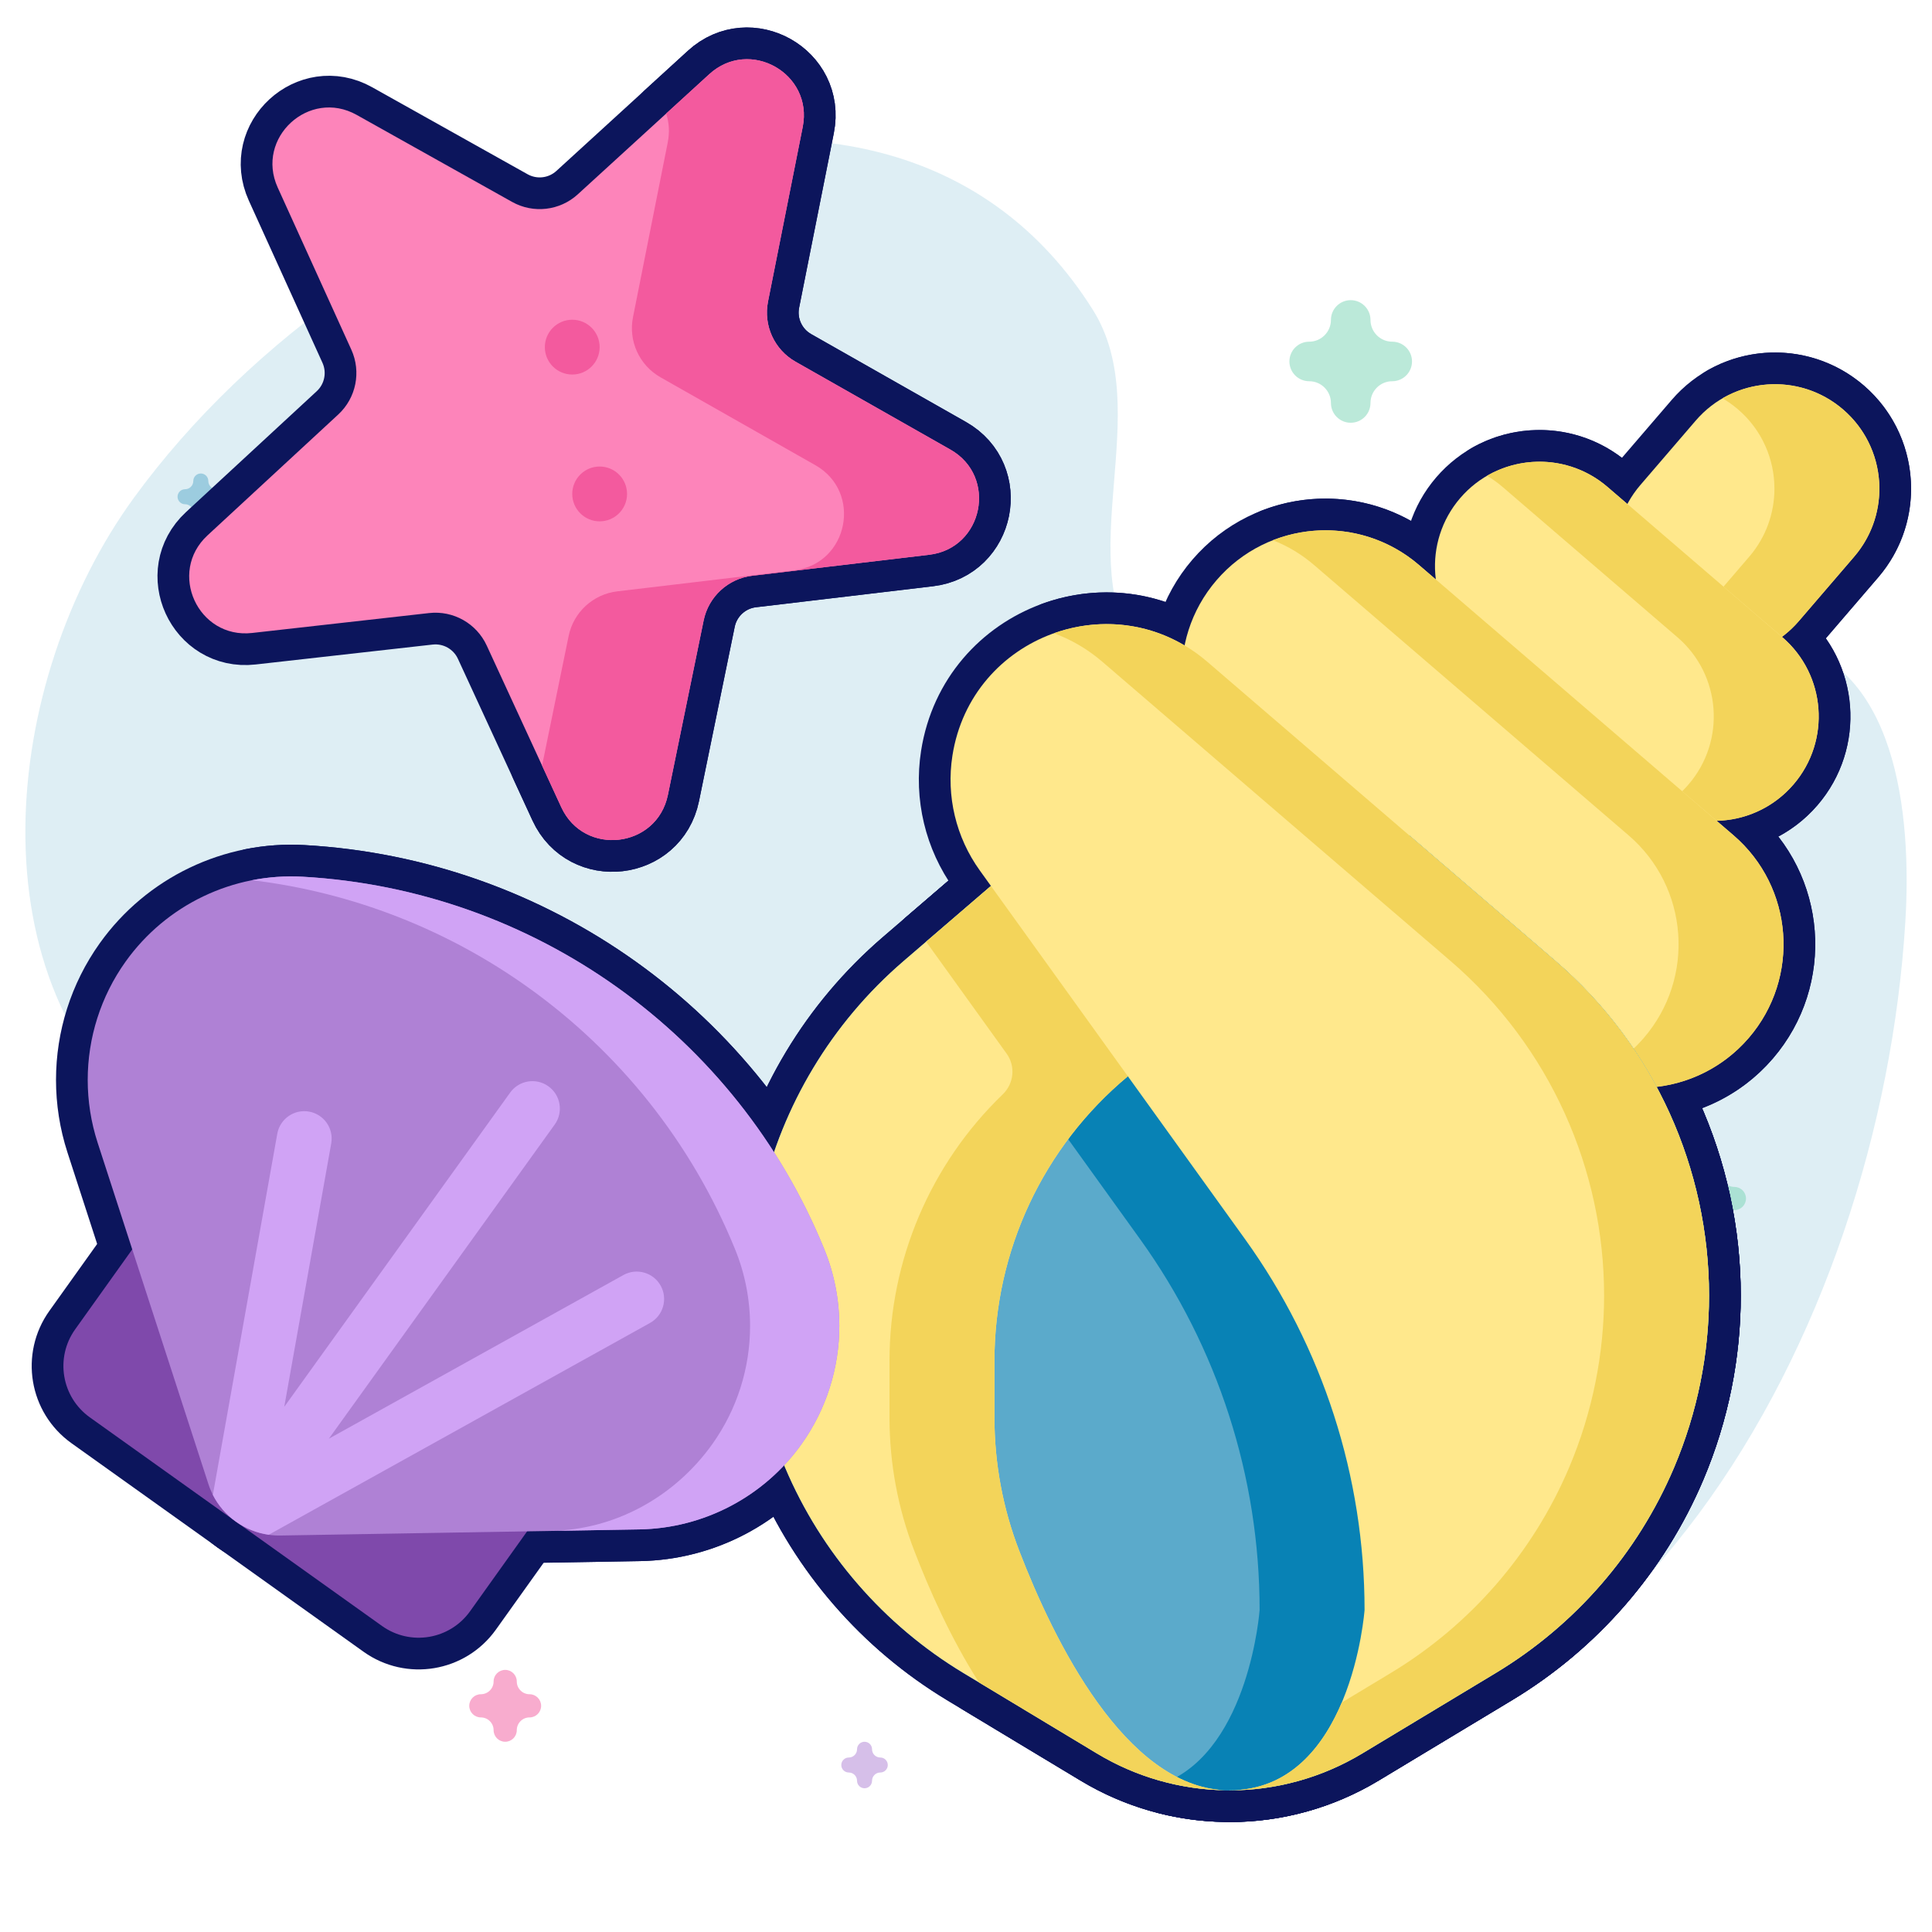
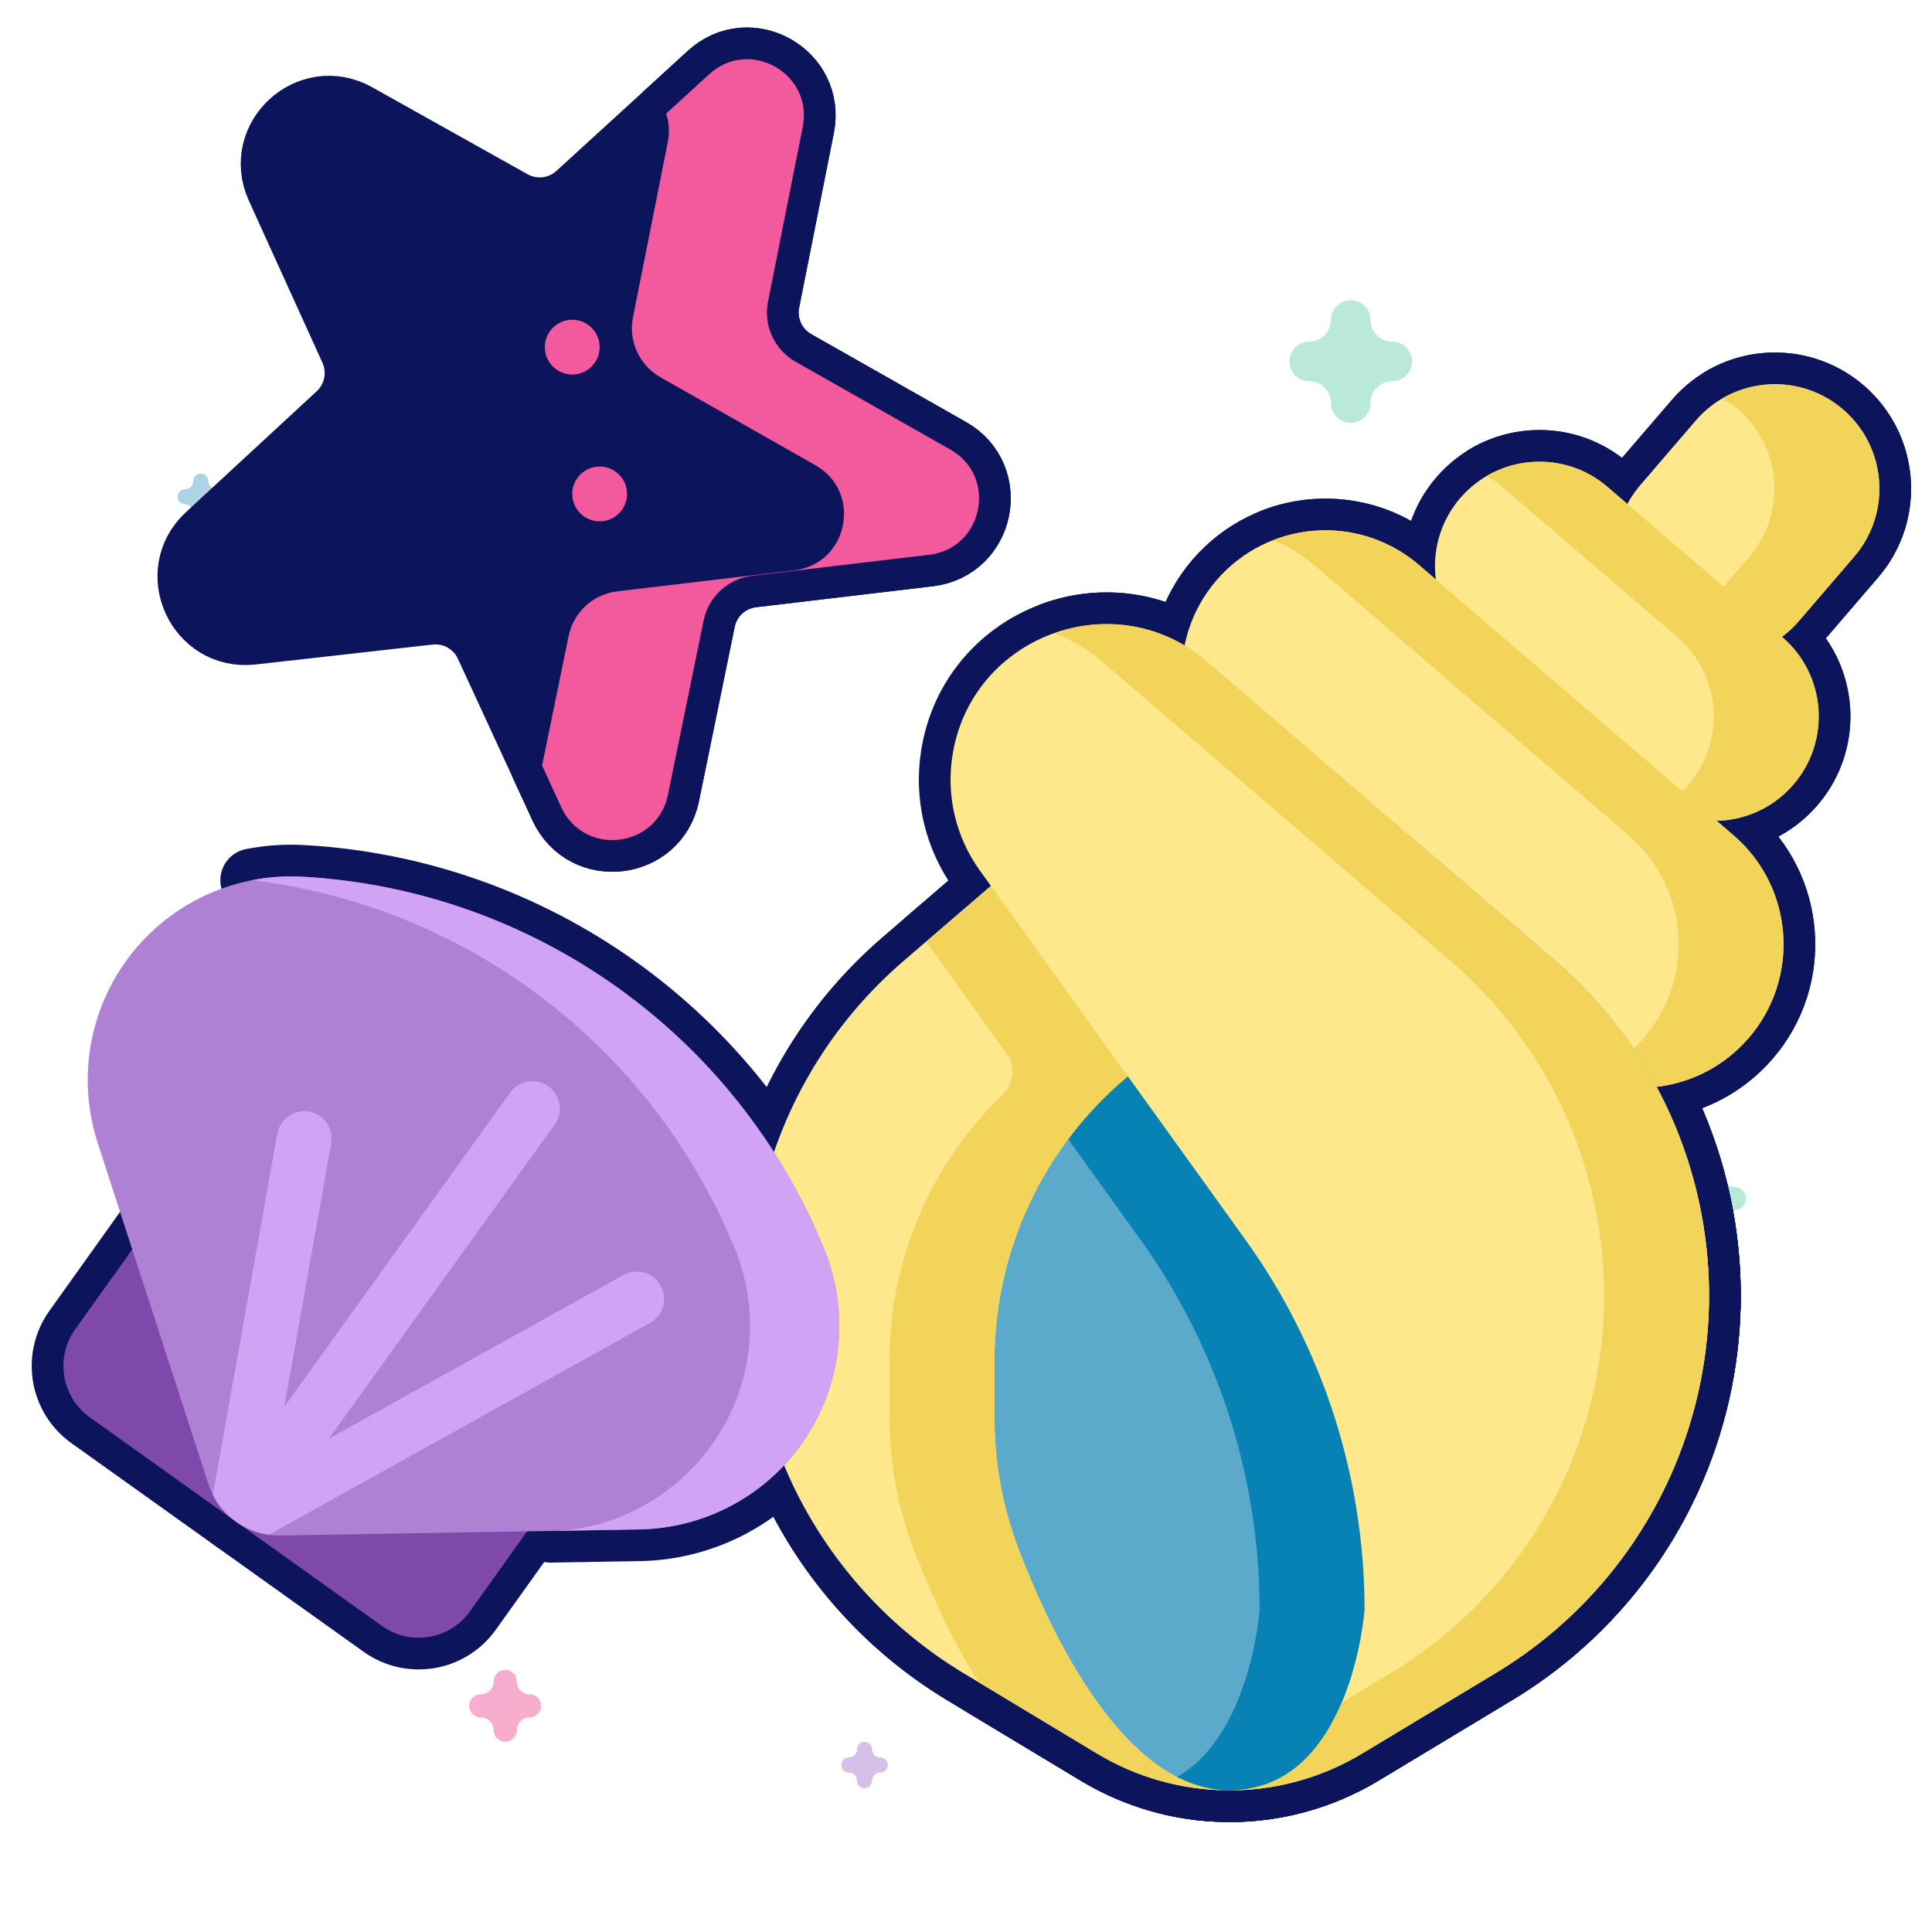
<svg xmlns="http://www.w3.org/2000/svg" width="457" height="457" viewBox="0 0 457 457" fill="none">
-   <path d="M31.68 117.743C86.657 42.24 209.248 -4.99 258.491 73.264C273.545 97.187 253.049 132.249 269.485 155.147C309.136 210.387 371.97 144.101 420.054 151.47C448.853 155.883 452.233 192.905 450.693 218.036C444.775 314.685 384.372 426.789 275.924 422.902C243.525 421.74 220.913 400.137 204.758 373.645C185.689 342.375 164.211 307.264 130.451 290.505C101.666 276.217 63.375 286.556 37.724 267.236C-7.355 233.283 0.228 160.935 31.68 117.743Z" fill="#5BAACB" fill-opacity="0.2" />
  <path opacity="0.5" d="M117.039 350C117.716 350 118.393 349.794 118.968 349.382L121.501 347.569L124.033 349.382C125.183 350.205 126.74 350.206 127.89 349.382C129.04 348.559 129.522 347.099 129.082 345.767L128.115 342.833L130.647 341.019C131.797 340.196 132.279 338.736 131.839 337.404C131.399 336.071 130.14 335.169 128.719 335.169H125.588L124.62 332.235C124.181 330.902 122.921 330 121.5 330C120.078 330 118.818 330.902 118.379 332.235L117.412 335.169H114.281C112.86 335.169 111.6 336.071 111.161 337.404C110.722 338.736 111.203 340.196 112.352 341.019L114.885 342.833L113.918 345.767C113.479 347.099 113.96 348.559 115.109 349.382C115.686 349.794 116.363 350 117.039 350Z" fill="#78D5B5" />
  <path opacity="0.5" d="M84.889 142C85.437 142 85.984 141.825 86.45 141.475L88.5 139.933L90.55 141.475C91.482 142.174 92.742 142.175 93.673 141.475C94.604 140.775 94.994 139.534 94.638 138.402L93.855 135.908L95.905 134.366C96.836 133.666 97.226 132.426 96.87 131.293C96.514 130.161 95.494 129.394 94.344 129.394H91.809L91.026 126.899C90.671 125.767 89.651 125 88.5 125C87.349 125 86.329 125.767 85.974 126.899L85.191 129.394H82.656C81.505 129.394 80.486 130.161 80.13 131.293C79.775 132.426 80.164 133.666 81.095 134.366L83.145 135.908L82.362 138.402C82.007 139.534 82.396 140.775 83.327 141.475C83.793 141.825 84.341 142 84.889 142Z" fill="#AF81D5" />
  <path opacity="0.5" d="M119.5 412C121.014 412 122.242 410.772 122.242 409.258C122.242 407.595 123.595 406.242 125.258 406.242C126.772 406.242 128 405.014 128 403.5C128 401.986 126.772 400.758 125.258 400.758C123.595 400.758 122.242 399.405 122.242 397.742C122.242 396.228 121.014 395 119.5 395C117.986 395 116.758 396.228 116.758 397.742C116.758 399.405 115.405 400.758 113.742 400.758C112.228 400.758 111 401.986 111 403.5C111 405.014 112.228 406.242 113.742 406.242C115.405 406.242 116.758 407.595 116.758 409.258C116.758 410.772 117.985 412 119.5 412Z" fill="#F35A9E" />
  <path opacity="0.5" d="M319.5 100C322.083 100 324.177 97.906 324.177 95.323C324.177 92.485 326.485 90.177 329.323 90.177C331.905 90.177 334 88.083 334 85.5C334 82.917 331.905 80.823 329.323 80.823C326.485 80.823 324.177 78.515 324.177 75.677C324.177 73.094 322.083 71 319.5 71C316.917 71 314.823 73.094 314.823 75.677C314.823 78.515 312.515 80.823 309.677 80.823C307.095 80.823 305 82.917 305 85.5C305 88.083 307.095 90.177 309.677 90.177C312.515 90.177 314.823 92.485 314.823 95.323C314.823 97.906 316.916 100 319.5 100Z" fill="#78D5B5" />
  <path opacity="0.5" d="M82.5 367C83.48 367 84.274 366.206 84.274 365.226C84.274 364.15 85.15 363.274 86.226 363.274C87.206 363.274 88 362.48 88 361.5C88 360.52 87.206 359.726 86.226 359.726C85.15 359.726 84.274 358.85 84.274 357.774C84.274 356.794 83.48 356 82.5 356C81.52 356 80.726 356.794 80.726 357.774C80.726 358.85 79.85 359.726 78.774 359.726C77.794 359.726 77 360.52 77 361.5C77 362.48 77.794 363.274 78.774 363.274C79.85 363.274 80.726 364.15 80.726 365.226C80.726 366.206 81.52 367 82.5 367Z" fill="#5BAACB" />
  <path opacity="0.5" d="M401.5 111C402.48 111 403.274 110.206 403.274 109.226C403.274 108.15 404.15 107.274 405.226 107.274C406.206 107.274 407 106.48 407 105.5C407 104.52 406.206 103.726 405.226 103.726C404.15 103.726 403.274 102.85 403.274 101.774C403.274 100.794 402.48 100 401.5 100C400.52 100 399.726 100.794 399.726 101.774C399.726 102.85 398.85 103.726 397.774 103.726C396.794 103.726 396 104.52 396 105.5C396 106.48 396.794 107.274 397.774 107.274C398.85 107.274 399.726 108.15 399.726 109.226C399.726 110.206 400.52 111 401.5 111Z" fill="#AF81D5" />
  <path opacity="0.5" d="M204.5 423C205.48 423 206.274 422.206 206.274 421.226C206.274 420.15 207.15 419.274 208.226 419.274C209.206 419.274 210 418.48 210 417.5C210 416.52 209.206 415.726 208.226 415.726C207.15 415.726 206.274 414.85 206.274 413.774C206.274 412.794 205.48 412 204.5 412C203.52 412 202.726 412.794 202.726 413.774C202.726 414.85 201.85 415.726 200.774 415.726C199.794 415.726 199 416.52 199 417.5C199 418.48 199.794 419.274 200.774 419.274C201.85 419.274 202.726 420.15 202.726 421.226C202.726 422.206 203.52 423 204.5 423Z" fill="#AF81D5" />
  <path opacity="0.5" d="M47.5 123C48.48 123 49.274 122.206 49.274 121.226C49.274 120.15 50.15 119.274 51.226 119.274C52.206 119.274 53 118.48 53 117.5C53 116.52 52.206 115.726 51.226 115.726C50.15 115.726 49.274 114.85 49.274 113.774C49.274 112.794 48.48 112 47.5 112C46.52 112 45.726 112.794 45.726 113.774C45.726 114.85 44.85 115.726 43.774 115.726C42.794 115.726 42 116.52 42 117.5C42 118.48 42.794 119.274 43.774 119.274C44.85 119.274 45.726 120.15 45.726 121.226C45.726 122.206 46.52 123 47.5 123Z" fill="#5BAACB" />
  <path opacity="0.5" d="M404.5 292C406.014 292 407.242 290.772 407.242 289.258C407.242 287.595 408.595 286.242 410.258 286.242C411.772 286.242 413 285.014 413 283.5C413 281.986 411.772 280.758 410.258 280.758C408.595 280.758 407.242 279.405 407.242 277.742C407.242 276.228 406.014 275 404.5 275C402.986 275 401.758 276.228 401.758 277.742C401.758 279.405 400.405 280.758 398.742 280.758C397.228 280.758 396 281.986 396 283.5C396 285.014 397.228 286.242 398.742 286.242C400.405 286.242 401.758 287.595 401.758 289.258C401.758 290.772 402.985 292 404.5 292Z" fill="#78D5B5" />
  <path d="M388.021 114.72L401.114 99.485C410.006 89.138 425.603 87.958 435.951 96.85C446.298 105.743 447.478 121.339 438.585 131.687L425.493 146.922C416.6 157.27 401.003 158.449 390.656 149.557C380.308 140.664 379.129 125.067 388.021 114.72Z" fill="#0C155C" stroke="#0C155C" stroke-width="15" stroke-linejoin="round" />
  <path d="M444.553 115.594C444.553 121.298 442.591 127.028 438.581 131.687L425.495 146.924C417.604 156.103 404.441 158.065 394.346 152.188C396.68 150.839 398.823 149.085 400.673 146.924L413.767 131.687C417.768 127.028 419.73 121.298 419.73 115.594C419.73 108.645 416.818 101.73 411.131 96.847C409.964 95.844 408.728 94.972 407.44 94.22C416.273 89.086 427.76 89.812 435.953 96.847C441.64 101.73 444.553 108.645 444.553 115.594Z" fill="#0C155C" stroke="#0C155C" stroke-width="15" stroke-linejoin="round" />
  <path d="M389.398 188.196L348.037 152.651C337.69 143.758 336.51 128.162 345.403 117.814C354.295 107.466 369.892 106.287 380.24 115.179L421.6 150.724C431.948 159.617 433.127 175.213 424.235 185.561C415.342 195.908 399.745 197.088 389.398 188.196Z" fill="#0C155C" stroke="#0C155C" stroke-width="15" stroke-linejoin="round" />
  <path d="M424.234 185.558C419.35 191.245 412.436 194.166 405.487 194.166C401.218 194.166 396.922 193.06 393.076 190.821C395.409 189.482 397.553 187.718 399.411 185.558C408.305 175.212 407.129 159.62 396.775 150.727L355.419 115.178C354.252 114.176 353.016 113.294 351.737 112.542C355.54 110.338 359.844 109.215 364.157 109.215C369.852 109.215 375.583 111.168 380.241 115.178L421.598 150.727C431.943 159.62 433.127 175.212 424.234 185.558Z" fill="#0C155C" stroke="#0C155C" stroke-width="15" stroke-linejoin="round" />
  <path d="M365.764 249.116L291.364 185.177C277.134 172.948 275.512 151.499 287.74 137.269C299.969 123.039 321.418 121.417 335.648 133.646L410.049 197.585C424.279 209.814 425.901 231.263 413.672 245.493C401.443 259.723 379.994 261.345 365.764 249.116Z" fill="#0C155C" stroke="#0C155C" stroke-width="15" stroke-linejoin="round" />
  <path d="M413.672 245.496C406.956 253.309 397.449 257.328 387.89 257.328C383.69 257.328 379.481 256.559 375.496 254.978C380.5 253.024 385.107 249.852 388.85 245.496C401.079 231.261 399.454 209.81 385.228 197.589L310.83 133.648C307.848 131.09 304.555 129.128 301.089 127.788C305.065 126.224 309.283 125.438 313.518 125.438C321.357 125.438 329.239 128.134 335.652 133.648L410.051 197.589C424.277 209.81 425.902 231.261 413.672 245.496Z" fill="#0C155C" stroke="#0C155C" stroke-width="15" stroke-linejoin="round" />
  <path d="M404.26 306.455C404.26 320.162 401.555 333.991 395.971 347.172C387.389 367.379 372.635 384.379 353.811 395.727L322.247 414.75C312.584 420.576 301.72 423.497 290.847 423.497C290.476 423.497 290.087 423.48 289.715 423.471C285.039 423.393 280.372 422.771 275.809 421.596C270.122 420.152 264.608 417.871 259.448 414.75L227.867 395.727C218.472 390.058 210.079 382.97 202.966 374.768C195.845 366.575 190.011 357.284 185.724 347.172C167.988 305.374 179.319 256.914 213.753 227.32L219.059 222.757L234.409 209.559L239.171 205.471L248.221 197.701H333.466L354.632 215.886H354.641L367.942 227.32C391.511 247.579 404.26 276.689 404.26 306.455Z" fill="#0C155C" stroke="#0C155C" stroke-width="15" stroke-linejoin="round" />
  <path d="M404.26 306.455C404.26 320.162 401.555 333.991 395.971 347.172C387.389 367.379 372.636 384.379 353.811 395.727L322.247 414.75C312.585 420.576 301.72 423.497 290.848 423.497C290.476 423.497 290.087 423.48 289.715 423.471C285.04 423.393 280.372 422.771 275.809 421.596C295.61 413.35 297.952 380.827 297.952 380.827C297.952 365.088 295.48 349.548 290.709 334.752C285.938 319.955 278.877 305.902 269.69 293.127L219.06 222.757L234.409 209.559L239.172 205.471L248.221 197.701H333.466L354.632 215.886H354.641L367.942 227.32C391.512 247.579 404.26 276.689 404.26 306.455Z" fill="#0C155C" stroke="#0C155C" stroke-width="15" stroke-linejoin="round" />
  <path d="M289.716 423.472C279.22 423.291 268.757 420.373 259.449 414.751L227.869 395.727C218.47 390.06 210.078 382.968 202.963 374.768C195.848 366.578 190.012 357.281 185.726 347.169C167.99 305.375 179.324 256.908 213.754 227.32L234.407 209.562L255.92 225.523L266.79 254.59C246.804 271.206 235.233 295.864 235.233 321.856V335.372C235.233 346.117 237.212 356.772 241.081 366.805C249.348 388.295 266.167 422.409 289.716 423.472Z" fill="#0C155C" stroke="#0C155C" stroke-width="15" stroke-linejoin="round" />
  <path d="M289.716 423.471C279.223 423.29 268.757 420.377 259.448 414.751L231.566 397.957C224.972 387.664 219.82 376.065 216.259 366.808C212.387 356.774 210.408 346.117 210.408 335.374V321.857C210.408 298.013 220.149 275.289 237.188 258.865C239.838 256.311 240.264 252.225 238.116 249.237L219.068 222.747L234.41 209.558L255.919 225.523L266.786 254.588C246.804 271.208 235.231 295.867 235.231 321.856V335.373C235.231 346.116 237.21 356.773 241.082 366.808C249.345 388.295 266.164 422.408 289.716 423.471Z" fill="#0C155C" stroke="#0C155C" stroke-width="15" stroke-linejoin="round" />
  <path d="M136.671 45.968L167.773 17.549C177.295 8.849 192.395 17.362 189.881 30.012L181.668 71.334C180.545 76.98 183.167 82.711 188.174 85.552L224.813 106.35C236.03 112.717 232.6 129.71 219.792 131.228L177.954 136.185C172.237 136.863 167.597 141.127 166.442 146.767L157.984 188.039C155.394 200.674 138.173 202.664 132.771 190.951L115.128 152.693C112.717 147.465 107.227 144.371 101.507 145.014L59.64 149.724C46.823 151.166 39.609 135.402 49.079 126.646L80.012 98.044C84.24 94.136 85.486 87.959 83.107 82.717L65.69 44.357C60.358 32.613 73.121 20.881 84.375 27.182L121.137 47.762C126.16 50.575 132.42 49.852 136.671 45.968Z" fill="#0C155C" stroke="#0C155C" stroke-width="15" stroke-linejoin="round" />
  <path d="M219.79 131.226L177.952 136.191C172.237 136.862 167.602 141.133 166.441 146.772L157.987 188.036C155.39 200.672 138.177 202.66 132.769 190.949L128.225 181.084L134.503 150.46C135.654 144.822 140.3 140.55 146.015 139.879L187.853 134.914C200.666 133.4 204.085 116.404 192.872 110.039L156.239 89.246C151.223 86.399 148.604 80.666 149.732 75.021L157.948 33.706C158.437 31.24 158.258 28.917 157.577 26.863L167.776 17.549C177.294 8.845 192.392 17.359 189.885 30.016L181.669 71.331C180.542 76.977 183.172 82.708 188.176 85.556L224.809 106.35C236.033 112.715 232.603 129.713 219.79 131.226Z" fill="#0C155C" stroke="#0C155C" stroke-width="15" stroke-linejoin="round" />
  <path d="M90.361 384.609L21.256 335.268C14.545 330.476 12.989 321.151 17.781 314.44L36.039 288.869C40.831 282.158 50.155 280.602 56.867 285.394L125.971 334.735C132.682 339.527 134.238 348.852 129.446 355.563L111.188 381.134C106.396 387.845 97.072 389.401 90.361 384.609Z" fill="#0C155C" stroke="#0C155C" stroke-width="15" stroke-linejoin="round" />
-   <path d="M198.533 313.648C198.533 323.527 195.491 333.328 189.579 341.617C180.711 354.037 166.485 361.513 151.23 361.772L66.339 363.215C65.397 363.233 64.473 363.172 63.574 363.034C57.895 362.239 52.952 358.713 50.35 353.605C49.944 352.792 49.581 351.928 49.296 351.038L23.09 270.287C21.517 265.43 20.748 260.425 20.748 255.447C20.748 245.534 23.808 235.732 29.702 227.47C39.296 214.039 55.095 206.459 71.577 207.384C98.923 208.922 124.61 218.265 146.036 233.572C167.462 248.87 184.644 270.131 194.981 295.498C197.366 301.349 198.533 307.512 198.533 313.648Z" fill="#0C155C" stroke="#0C155C" stroke-width="15" stroke-linejoin="round" />
  <path d="M198.532 313.646C198.532 323.533 195.49 333.334 189.578 341.623C180.711 354.034 166.485 361.51 151.23 361.769L130.271 362.124C145.525 361.865 159.605 354.034 168.472 341.623C174.384 333.334 177.426 323.533 177.426 313.646C177.426 307.509 176.26 301.347 173.874 295.496C163.537 270.129 146.355 248.867 124.929 233.569C105.915 219.982 83.538 211.097 59.623 208.202C63.513 207.442 67.523 207.156 71.577 207.381C98.923 208.919 124.61 218.262 146.035 233.569C167.461 248.867 184.643 270.129 194.98 295.496C197.366 301.347 198.532 307.509 198.532 313.646Z" fill="#0C155C" stroke="#0C155C" stroke-width="15" stroke-linejoin="round" />
  <path d="M153.762 312.931L63.573 363.034C57.895 362.239 52.951 358.712 50.35 353.604L65.587 268.186C66.218 264.66 69.58 262.318 73.106 262.94C76.633 263.571 78.975 266.933 78.353 270.46L67.238 332.775L120.67 258.45C122.753 255.538 126.798 254.863 129.711 256.946C132.623 259.021 133.306 263.074 131.223 265.987L77.791 340.312L147.461 301.6C150.59 299.863 154.54 300.986 156.277 304.115C158.014 307.244 156.891 311.194 153.762 312.931Z" fill="#0C155C" stroke="#0C155C" stroke-width="15" stroke-linejoin="round" />
  <path d="M135.361 88.594C138.94 88.594 141.842 85.692 141.842 82.112C141.842 78.533 138.94 75.631 135.361 75.631C131.781 75.631 128.879 78.533 128.879 82.112C128.879 85.692 131.781 88.594 135.361 88.594Z" fill="#0C155C" stroke="#0C155C" stroke-width="15" stroke-linejoin="round" />
  <path d="M141.843 123.318C145.423 123.318 148.324 120.416 148.324 116.836C148.324 113.257 145.423 110.355 141.843 110.355C138.264 110.355 135.362 113.257 135.362 116.836C135.362 120.416 138.264 123.318 141.843 123.318Z" fill="#0C155C" stroke="#0C155C" stroke-width="15" stroke-linejoin="round" />
  <path d="M404.261 306.451C404.261 320.16 401.557 333.993 395.97 347.17C387.385 367.382 372.636 384.382 353.815 395.727L322.247 414.751C312.587 420.577 301.717 423.495 290.848 423.495C290.848 423.483 290.848 423.483 290.848 423.483C319.701 423.483 322.778 380.819 322.778 380.819C322.778 349.346 312.89 318.668 294.51 293.12L231.766 205.905C226.121 198.058 223.793 188.304 225.286 178.753C229.736 150.28 263.724 137.761 285.581 156.544L333.467 197.698L354.629 215.886H354.64L367.942 227.321C391.513 247.578 404.261 276.692 404.261 306.451Z" fill="#0C155C" stroke="#0C155C" stroke-width="15" stroke-linejoin="round" />
  <path d="M404.26 306.455C404.26 320.162 401.555 333.991 395.971 347.171C387.389 367.379 372.636 384.379 353.811 395.727L322.247 414.75C312.585 420.576 301.72 423.497 290.848 423.497C290.848 423.48 290.848 423.48 290.848 423.48C305.013 423.48 312.965 413.186 317.39 402.719L328.989 395.727C347.813 384.379 362.567 367.379 371.149 347.171C376.732 333.991 379.438 320.162 379.438 306.455C379.438 276.688 366.689 247.579 343.12 227.32L329.819 215.886H329.81L308.643 197.701L260.762 156.543C257.201 153.484 253.311 151.254 249.292 149.793C253.286 148.367 257.503 147.624 261.773 147.624C270.035 147.624 278.454 150.415 285.584 156.543L333.466 197.701L354.632 215.886H354.641L367.942 227.32C391.512 247.579 404.26 276.688 404.26 306.455Z" fill="#0C155C" stroke="#0C155C" stroke-width="15" stroke-linejoin="round" />
  <path d="M388.021 114.72L401.114 99.485C410.006 89.138 425.603 87.958 435.951 96.85C446.298 105.743 447.478 121.339 438.585 131.687L425.493 146.922C416.6 157.27 401.003 158.449 390.656 149.557C380.308 140.664 379.129 125.067 388.021 114.72Z" fill="#FFE88C" />
  <path d="M444.553 115.594C444.553 121.298 442.591 127.028 438.581 131.687L425.495 146.924C417.604 156.103 404.441 158.065 394.346 152.188C396.68 150.839 398.823 149.085 400.673 146.924L413.767 131.687C417.768 127.028 419.73 121.298 419.73 115.594C419.73 108.645 416.818 101.73 411.131 96.847C409.964 95.844 408.728 94.972 407.44 94.22C416.273 89.086 427.76 89.812 435.953 96.847C441.64 101.73 444.553 108.645 444.553 115.594Z" fill="#F3D45A" />
  <path d="M389.398 188.196L348.037 152.651C337.69 143.758 336.51 128.162 345.403 117.814C354.295 107.466 369.892 106.287 380.24 115.179L421.6 150.724C431.948 159.617 433.127 175.213 424.235 185.561C415.342 195.908 399.745 197.088 389.398 188.196Z" fill="#FFE88C" />
  <path d="M424.234 185.558C419.35 191.245 412.436 194.166 405.487 194.166C401.218 194.166 396.922 193.06 393.076 190.822C395.409 189.482 397.553 187.719 399.411 185.558C408.305 175.212 407.129 159.621 396.775 150.727L355.419 115.179C354.252 114.176 353.016 113.295 351.737 112.543C355.54 110.339 359.844 109.215 364.157 109.215C369.852 109.215 375.583 111.168 380.241 115.179L421.598 150.727C431.943 159.621 433.127 175.212 424.234 185.558Z" fill="#F3D45A" />
  <path d="M365.764 249.116L291.364 185.177C277.134 172.948 275.512 151.499 287.74 137.269C299.969 123.039 321.418 121.417 335.648 133.646L410.049 197.585C424.279 209.814 425.901 231.263 413.672 245.493C401.443 259.723 379.994 261.345 365.764 249.116Z" fill="#FFE88C" />
  <path d="M413.672 245.496C406.956 253.309 397.449 257.328 387.89 257.328C383.69 257.328 379.481 256.559 375.496 254.978C380.5 253.024 385.107 249.852 388.85 245.496C401.079 231.261 399.454 209.81 385.228 197.589L310.83 133.648C307.848 131.09 304.555 129.128 301.089 127.788C305.065 126.224 309.283 125.438 313.518 125.438C321.357 125.438 329.239 128.134 335.652 133.648L410.051 197.589C424.277 209.81 425.902 231.261 413.672 245.496Z" fill="#F3D45A" />
  <path d="M404.26 306.455C404.26 320.162 401.555 333.991 395.971 347.172C387.389 367.379 372.635 384.379 353.811 395.727L322.247 414.75C312.584 420.576 301.72 423.497 290.847 423.497C290.476 423.497 290.087 423.48 289.715 423.471C285.039 423.393 280.372 422.771 275.809 421.596C270.122 420.152 264.608 417.871 259.448 414.75L227.867 395.727C218.472 390.058 210.079 382.97 202.966 374.768C195.845 366.575 190.011 357.284 185.724 347.172C167.988 305.374 179.319 256.914 213.753 227.32L219.059 222.757L234.409 209.559L239.171 205.471L248.221 197.701H333.466L354.632 215.886H354.641L367.942 227.32C391.511 247.579 404.26 276.689 404.26 306.455Z" fill="#5BAACB" />
  <path d="M404.26 306.455C404.26 320.162 401.555 333.991 395.971 347.172C387.389 367.379 372.636 384.379 353.811 395.727L322.247 414.75C312.585 420.576 301.72 423.497 290.848 423.497C290.476 423.497 290.087 423.48 289.715 423.471C285.04 423.393 280.372 422.771 275.809 421.596C295.61 413.35 297.952 380.827 297.952 380.827C297.952 365.088 295.48 349.548 290.709 334.752C285.938 319.955 278.877 305.902 269.69 293.127L219.06 222.757L234.409 209.559L239.172 205.471L248.221 197.701H333.466L354.632 215.886H354.641L367.942 227.32C391.512 247.579 404.26 276.689 404.26 306.455Z" fill="#0882B5" />
  <path d="M289.716 423.472C279.22 423.29 268.757 420.373 259.449 414.751L227.869 395.726C218.47 390.06 210.078 382.968 202.963 374.767C195.848 366.578 190.012 357.281 185.726 347.169C167.99 305.375 179.324 256.908 213.754 227.32L234.407 209.562L255.92 225.523L266.79 254.59C246.804 271.205 235.233 295.863 235.233 321.855V335.372C235.233 346.117 237.212 356.772 241.081 366.805C249.348 388.295 266.167 422.409 289.716 423.472Z" fill="#FFE88C" />
  <path d="M289.716 423.471C279.223 423.29 268.757 420.377 259.448 414.75L231.566 397.957C224.972 387.664 219.82 376.065 216.259 366.808C212.387 356.774 210.408 346.117 210.408 335.374V321.856C210.408 298.012 220.149 275.289 237.188 258.865C239.838 256.311 240.264 252.225 238.116 249.237L219.068 222.747L234.41 209.558L255.919 225.522L266.786 254.588C246.804 271.208 235.231 295.866 235.231 321.856V335.373C235.231 346.116 237.21 356.773 241.082 366.807C249.345 388.294 266.164 422.408 289.716 423.471Z" fill="#F3D45A" />
-   <path d="M136.671 45.968L167.773 17.549C177.295 8.849 192.395 17.362 189.881 30.012L181.668 71.334C180.545 76.98 183.167 82.71 188.174 85.552L224.813 106.35C236.03 112.717 232.6 129.71 219.792 131.227L177.954 136.185C172.237 136.863 167.597 141.127 166.442 146.766L157.984 188.039C155.394 200.674 138.173 202.664 132.771 190.951L115.128 152.693C112.717 147.465 107.227 144.371 101.507 145.014L59.64 149.724C46.823 151.166 39.609 135.402 49.079 126.646L80.012 98.044C84.24 94.135 85.486 87.958 83.107 82.716L65.69 44.357C60.358 32.613 73.121 20.881 84.375 27.181L121.137 47.762C126.16 50.574 132.42 49.852 136.671 45.968Z" fill="#FD84BA" />
  <path d="M219.79 131.226L177.952 136.191C172.237 136.862 167.602 141.133 166.441 146.772L157.987 188.036C155.39 200.672 138.177 202.66 132.769 190.949L128.225 181.084L134.503 150.46C135.654 144.822 140.3 140.55 146.015 139.879L187.853 134.914C200.666 133.4 204.085 116.404 192.872 110.039L156.239 89.246C151.223 86.399 148.604 80.666 149.732 75.021L157.948 33.706C158.437 31.24 158.258 28.917 157.577 26.863L167.776 17.549C177.294 8.845 192.392 17.359 189.885 30.016L181.669 71.331C180.542 76.977 183.172 82.708 188.176 85.556L224.809 106.35C236.033 112.715 232.603 129.713 219.79 131.226Z" fill="#F35A9E" />
  <path d="M90.361 384.609L21.256 335.268C14.545 330.476 12.989 321.151 17.781 314.44L36.039 288.869C40.831 282.158 50.155 280.602 56.867 285.394L125.971 334.735C132.682 339.527 134.238 348.852 129.446 355.563L111.188 381.134C106.396 387.845 97.072 389.401 90.361 384.609Z" fill="#7F49AB" />
  <path d="M198.533 313.648C198.533 323.527 195.491 333.328 189.579 341.617C180.711 354.036 166.485 361.513 151.23 361.772L66.339 363.215C65.397 363.233 64.473 363.172 63.574 363.034C57.895 362.239 52.952 358.712 50.35 353.604C49.944 352.792 49.581 351.928 49.296 351.037L23.09 270.287C21.517 265.429 20.748 260.425 20.748 255.447C20.748 245.533 23.808 235.732 29.702 227.47C39.296 214.039 55.095 206.459 71.577 207.383C98.923 208.922 124.61 218.265 146.036 233.571C167.462 248.869 184.644 270.131 194.981 295.498C197.366 301.349 198.533 307.512 198.533 313.648Z" fill="#AF81D5" />
  <path d="M198.532 313.646C198.532 323.533 195.49 333.334 189.578 341.623C180.711 354.034 166.485 361.51 151.23 361.77L130.271 362.124C145.525 361.865 159.605 354.034 168.472 341.623C174.384 333.334 177.426 323.533 177.426 313.646C177.426 307.509 176.26 301.347 173.874 295.496C163.537 270.129 146.355 248.867 124.929 233.569C105.915 219.983 83.538 211.098 59.623 208.202C63.513 207.442 67.523 207.157 71.577 207.381C98.923 208.92 124.61 218.263 146.035 233.569C167.461 248.867 184.643 270.129 194.98 295.496C197.366 301.347 198.532 307.509 198.532 313.646Z" fill="#D0A3F5" />
  <path d="M153.762 312.931L63.573 363.034C57.895 362.239 52.951 358.713 50.35 353.605L65.587 268.187C66.218 264.66 69.58 262.318 73.106 262.94C76.633 263.571 78.975 266.933 78.353 270.46L67.238 332.775L120.67 258.45C122.753 255.538 126.798 254.864 129.711 256.947C132.623 259.021 133.306 263.074 131.223 265.987L77.791 340.312L147.461 301.6C150.59 299.863 154.54 300.987 156.277 304.115C158.014 307.244 156.891 311.194 153.762 312.931Z" fill="#D0A3F5" />
  <path d="M135.361 88.594C138.94 88.594 141.842 85.692 141.842 82.112C141.842 78.533 138.94 75.631 135.361 75.631C131.781 75.631 128.879 78.533 128.879 82.112C128.879 85.692 131.781 88.594 135.361 88.594Z" fill="#F35A9E" />
  <path d="M141.843 123.318C145.423 123.318 148.324 120.416 148.324 116.836C148.324 113.257 145.423 110.355 141.843 110.355C138.264 110.355 135.362 113.257 135.362 116.836C135.362 120.416 138.264 123.318 141.843 123.318Z" fill="#F35A9E" />
  <path d="M404.261 306.451C404.261 320.16 401.557 333.993 395.97 347.17C387.385 367.382 372.636 384.382 353.815 395.727L322.247 414.751C312.587 420.577 301.717 423.495 290.848 423.495C290.848 423.483 290.848 423.483 290.848 423.483C319.701 423.483 322.778 380.819 322.778 380.819C322.778 349.346 312.89 318.668 294.51 293.12L231.766 205.905C226.121 198.058 223.793 188.304 225.286 178.753C229.736 150.28 263.724 137.761 285.581 156.544L333.467 197.698L354.629 215.886H354.64L367.942 227.321C391.513 247.578 404.261 276.692 404.261 306.451Z" fill="#FFE88C" />
  <path d="M404.26 306.455C404.26 320.162 401.555 333.991 395.971 347.171C387.389 367.379 372.636 384.379 353.811 395.727L322.247 414.75C312.585 420.576 301.72 423.497 290.848 423.497C290.848 423.48 290.848 423.48 290.848 423.48C305.013 423.48 312.965 413.186 317.39 402.719L328.989 395.727C347.813 384.379 362.567 367.379 371.149 347.171C376.732 333.991 379.438 320.162 379.438 306.455C379.438 276.688 366.689 247.579 343.12 227.32L329.819 215.886H329.81L308.643 197.701L260.762 156.543C257.201 153.484 253.311 151.254 249.292 149.793C253.286 148.367 257.503 147.624 261.773 147.624C270.035 147.624 278.454 150.415 285.584 156.543L333.466 197.701L354.632 215.886H354.641L367.942 227.32C391.512 247.579 404.26 276.688 404.26 306.455Z" fill="#F3D45A" />
</svg>